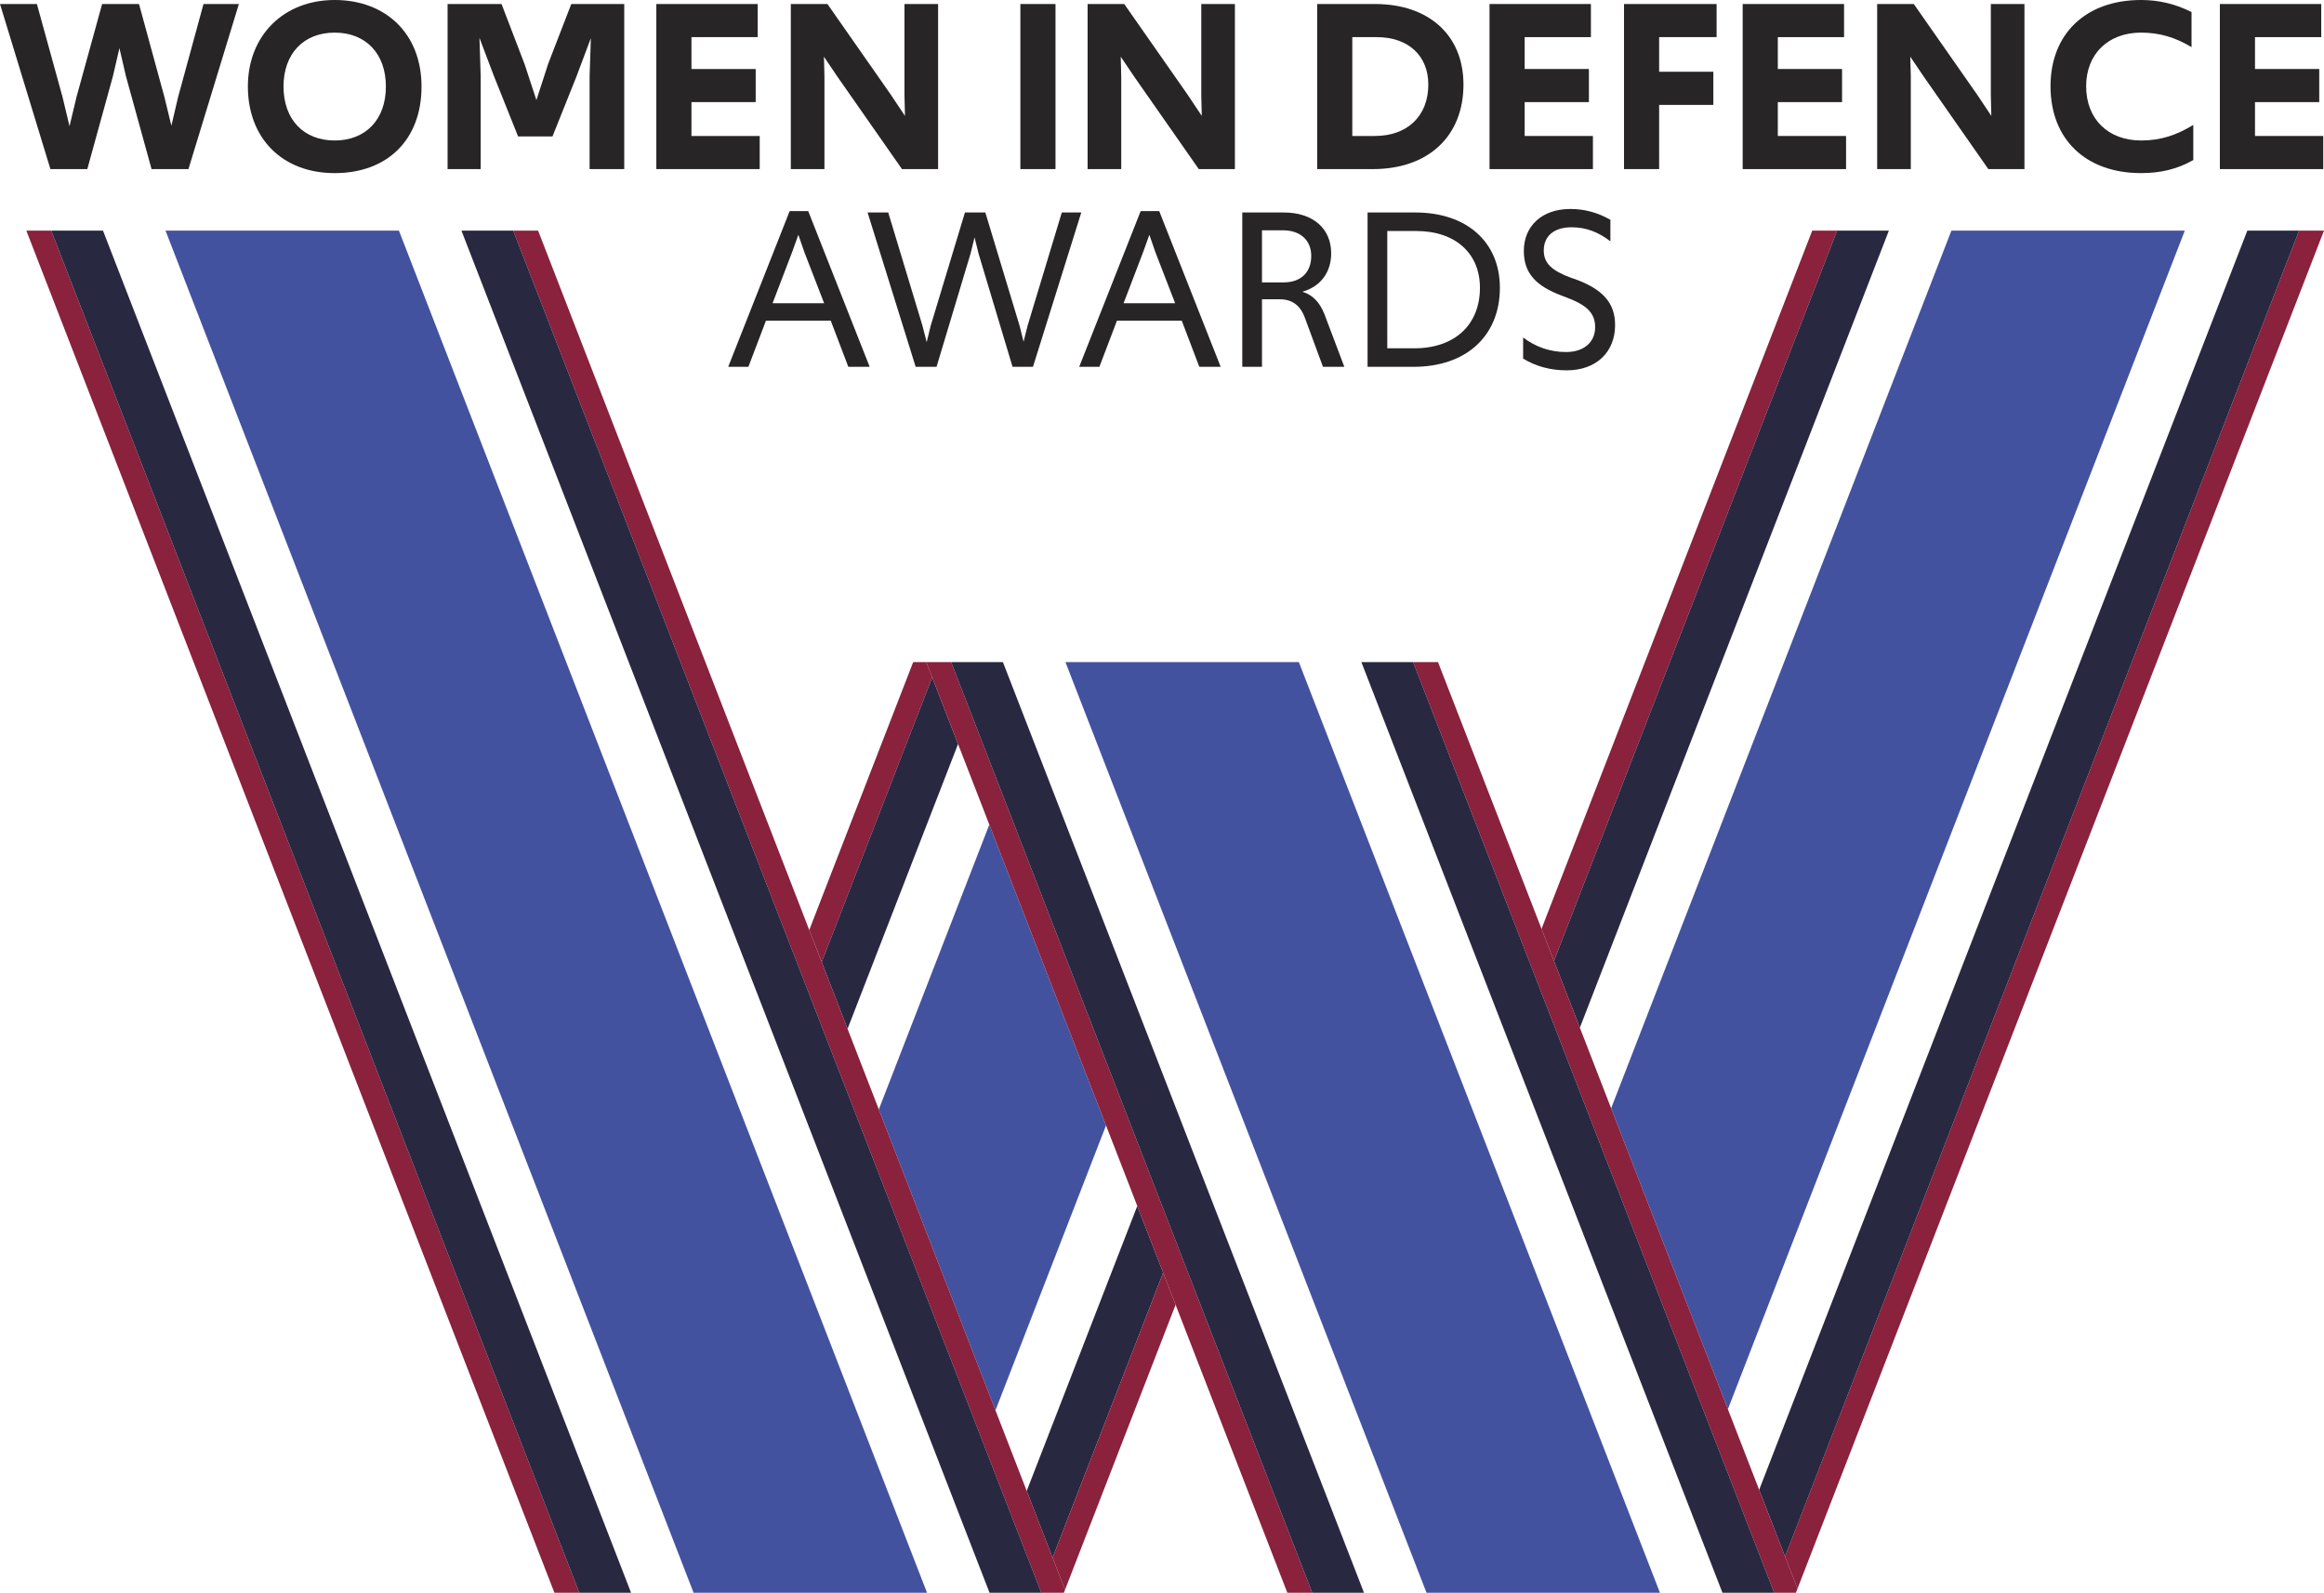
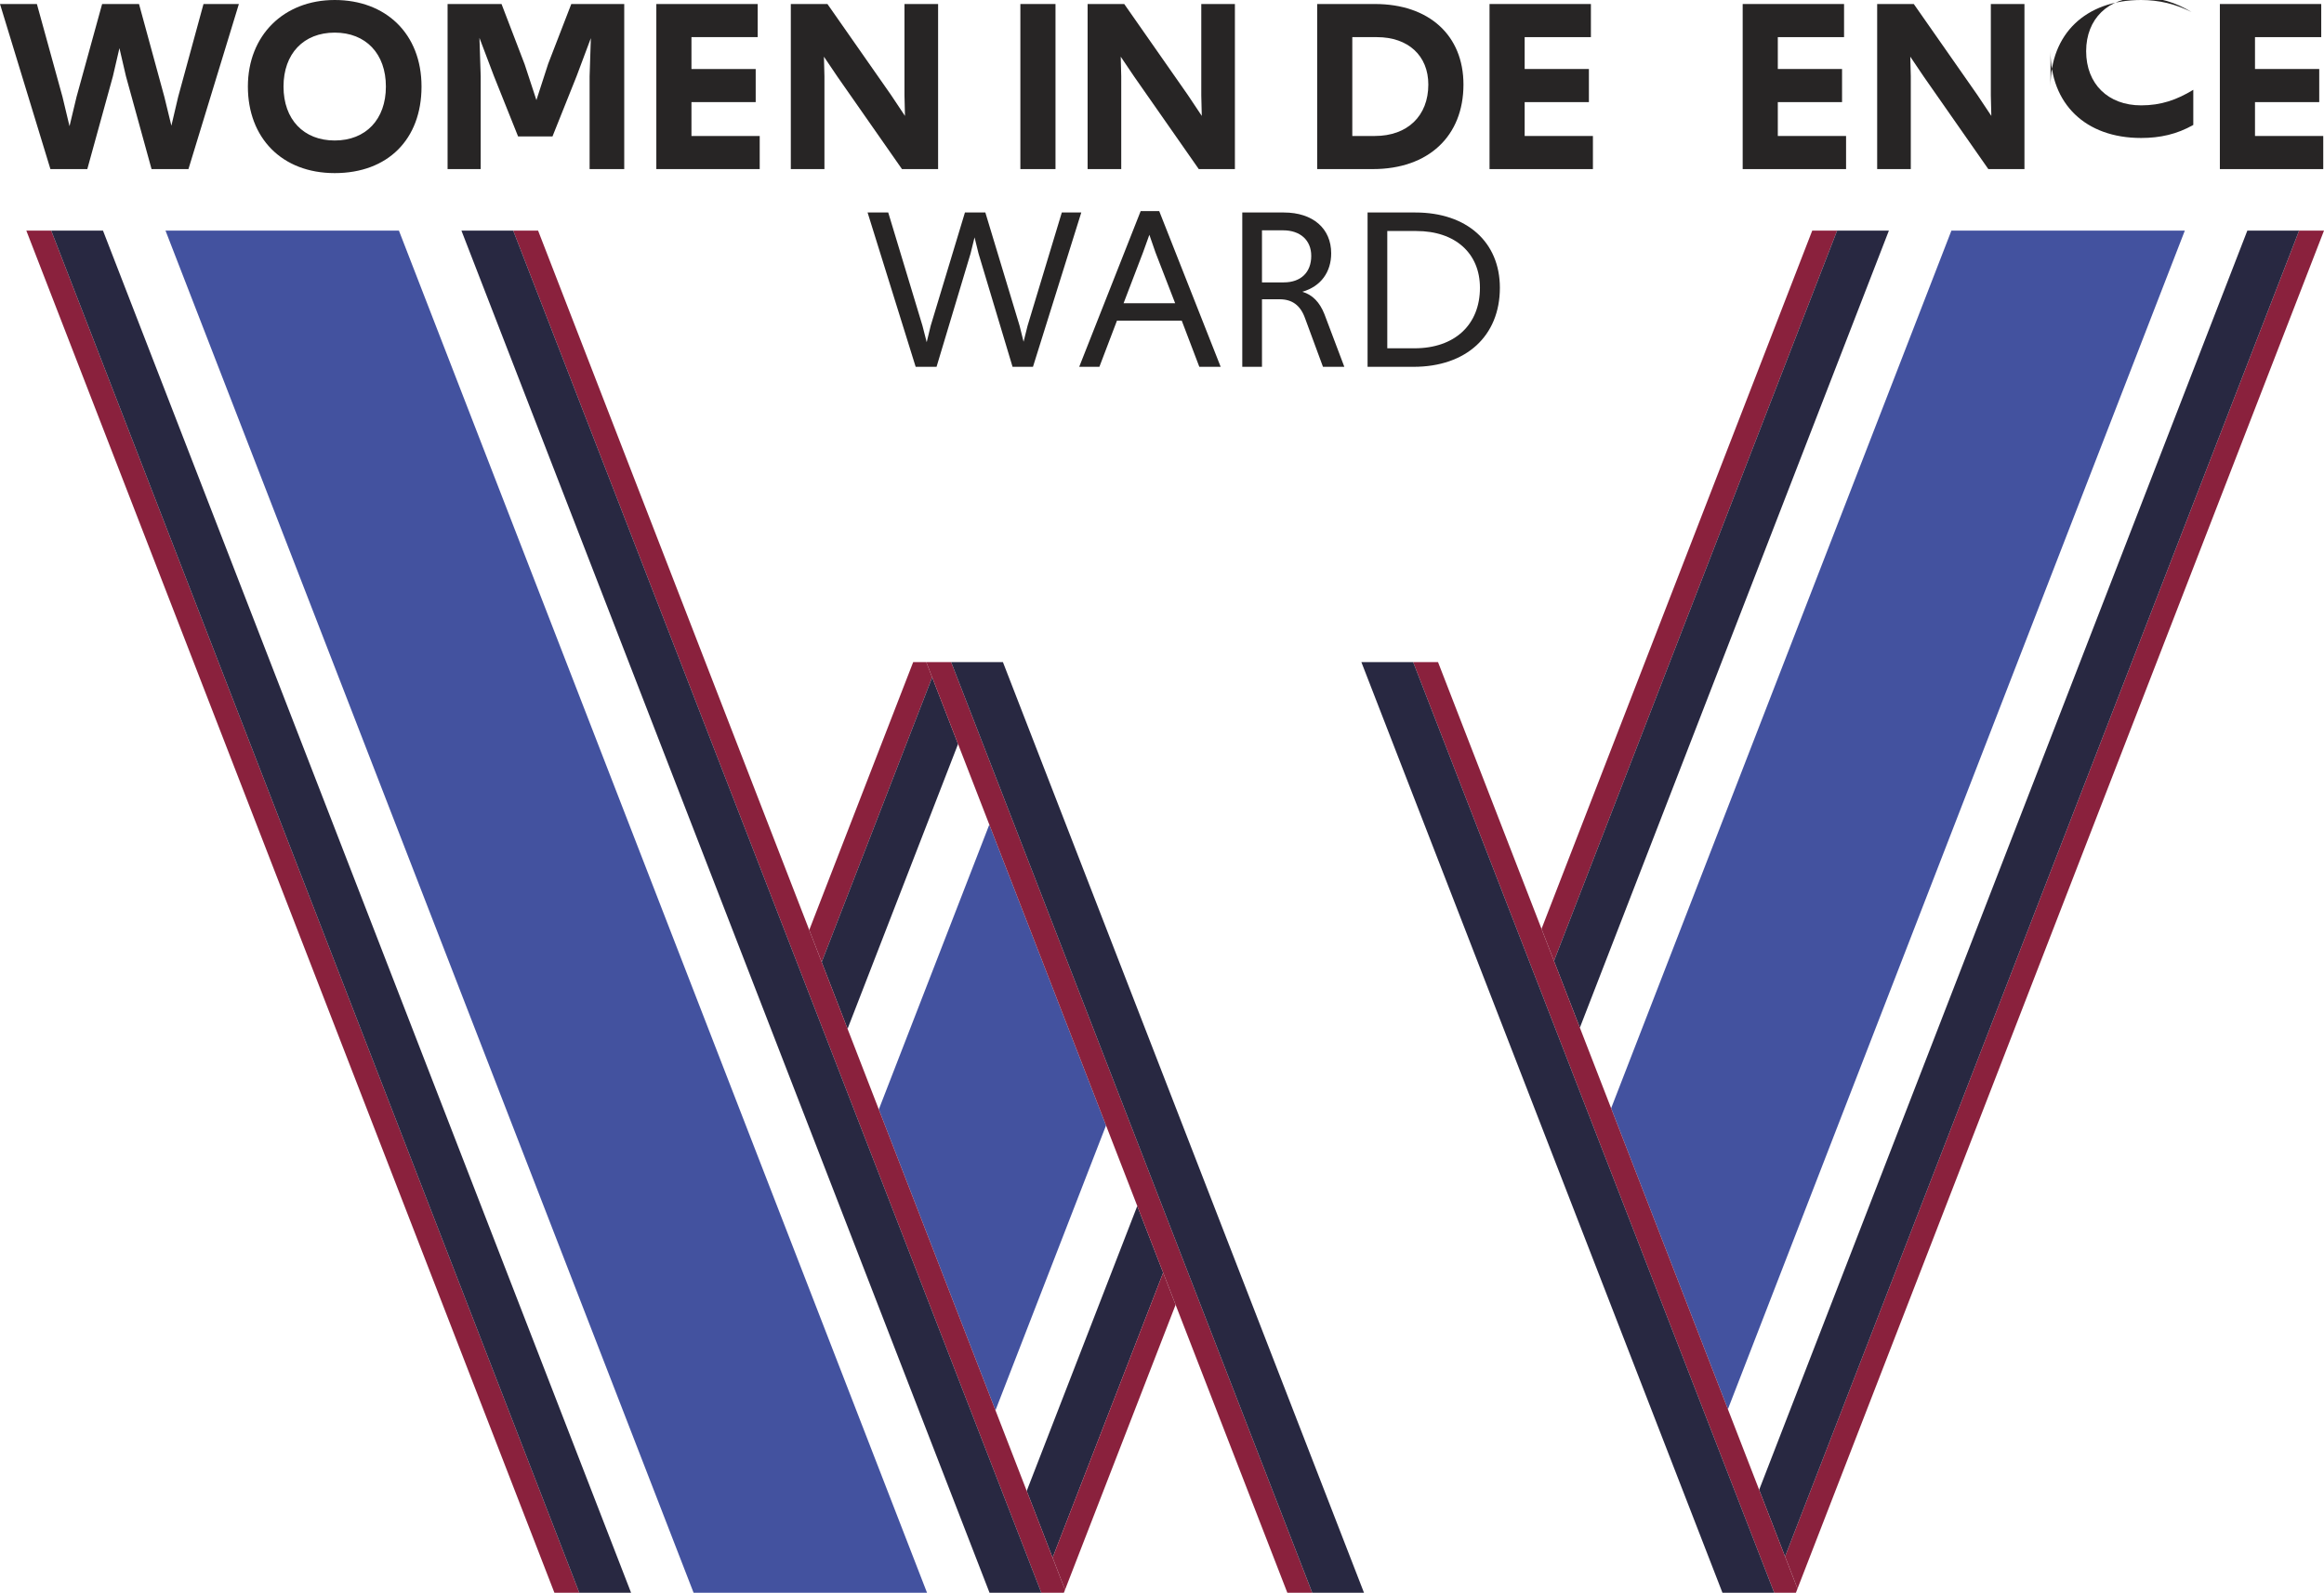
<svg xmlns="http://www.w3.org/2000/svg" id="a" viewBox="0 0 337.362 231.261">
  <g id="b">
    <polygon points="266.685 33.482 263.072 33.482 223.774 134.866 225.582 139.526 266.685 33.482" style="fill:#8a213d; stroke-width:0px;" />
    <polygon points="229.34 149.215 274.2 33.482 266.685 33.482 266.685 33.482 225.582 139.526 229.34 149.215" style="fill:#282841; stroke-width:0px;" />
    <polygon points="260.933 230.661 337.362 33.482 333.749 33.482 275.671 183.314 259.126 226 260.933 230.661" style="fill:#8a213d; stroke-width:0px;" />
    <polygon points="259.126 226 275.671 183.314 333.748 33.482 326.234 33.482 255.367 216.311 259.126 226" style="fill:#282841; stroke-width:0px;" />
    <polygon points="250.828 204.609 317.159 33.482 317.159 33.482 283.275 33.482 244.944 132.371 233.879 160.916 250.828 204.609" style="fill:#43529f; stroke-width:0px;" />
    <polygon points="135.318 98.345 134.461 96.134 132.562 96.134 117.474 135.032 119.28 139.691 135.318 98.345" style="fill:#8a213d; stroke-width:0px;" />
    <polygon points="123.036 149.381 139.075 108.031 135.318 98.345 119.28 139.691 123.036 149.381" style="fill:#282841; stroke-width:0px;" />
    <polygon points="152.799 226.166 168.85 184.787 165.093 175.101 149.043 216.476 152.799 226.166" style="fill:#282841; stroke-width:0px;" />
    <polygon points="144.507 204.775 160.556 163.405 143.613 119.729 127.572 161.083 144.507 204.775" style="fill:#43529f; stroke-width:0px;" />
    <polygon points="83.76 231.26 84.096 231.26 36.183 107.649 7.435 33.482 3.821 33.482 80.314 230.827 80.482 231.26 83.76 231.26" style="fill:#8a213d; stroke-width:0px;" />
    <polygon points="152.799 226.166 149.043 216.476 144.507 204.775 127.572 161.083 127.572 161.083 123.036 149.382 123.036 149.381 119.28 139.691 117.474 135.032 78.112 33.482 74.498 33.482 151.159 231.26 154.436 231.26 154.605 230.826 152.799 226.166 152.799 226.166" style="fill:#8a213d; stroke-width:0px;" />
    <polygon points="74.498 33.482 66.984 33.482 111.908 149.382 113.714 154.041 117.469 163.73 117.47 163.731 122.005 175.432 122.005 175.433 138.941 219.125 138.941 219.125 143.477 230.827 143.644 231.26 150.822 231.26 150.823 231.26 151.159 231.26 74.498 33.482" style="fill:#282841; stroke-width:0px;" />
    <polygon points="134.571 231.26 96.24 132.371 57.909 33.482 24.025 33.482 24.025 33.482 100.685 231.26 100.686 231.26 134.234 231.26 134.234 231.26 134.57 231.26 134.571 231.26" style="fill:#43529f; stroke-width:0px;" />
    <polygon points="190.257 230.661 188.449 226 172.463 184.788 170.656 180.131 170.656 180.13 166.899 170.444 162.362 158.748 145.42 115.071 145.419 115.071 140.883 103.374 140.882 103.373 138.074 96.134 136.176 96.134 136.176 96.134 134.461 96.134 135.318 98.345 139.075 108.031 139.076 108.031 143.613 119.728 143.613 119.729 160.556 163.405 165.093 175.101 168.85 184.787 168.85 184.788 170.656 189.445 186.643 230.658 186.877 231.26 186.877 231.261 190.489 231.261 190.489 231.26 190.257 230.661" style="fill:#8a213d; stroke-width:0px;" />
    <polygon points="259.126 226 255.367 216.311 250.828 204.609 233.879 160.916 229.34 149.215 229.34 149.215 225.582 139.526 223.774 134.866 208.75 96.134 206.853 96.134 205.138 96.134 257.554 231.261 260.701 231.261 260.933 230.661 259.126 226" style="fill:#8a213d; stroke-width:0px;" />
-     <polygon points="240.731 230.658 223.782 186.965 219.243 175.264 219.243 175.264 215.485 165.575 213.677 160.915 197.7 119.728 195.894 115.071 195.893 115.07 192.136 105.384 188.548 96.134 186.65 96.134 186.649 96.134 154.664 96.134 170.657 137.363 175.194 149.06 178.951 158.746 178.952 158.747 180.758 163.404 196.741 204.607 198.549 209.268 202.308 218.957 202.308 218.957 206.846 230.657 207.08 231.26 207.08 231.261 240.964 231.261 240.964 231.26 240.731 230.658 240.731 230.658" style="fill:#43529f; stroke-width:0px;" />
    <polygon points="152.799 226.166 154.605 230.826 170.656 189.445 168.85 184.788 152.799 226.166" style="fill:#8a213d; stroke-width:0px;" />
    <polygon points="14.95 33.482 7.435 33.482 36.183 107.649 84.096 231.26 84.097 231.26 91.274 231.26 91.275 231.26 91.61 231.26 14.95 33.482" style="fill:#282841; stroke-width:0px;" />
    <polygon points="145.588 96.134 143.691 96.134 143.69 96.134 138.075 96.134 140.882 103.373 140.883 103.373 145.42 115.07 145.42 115.07 162.362 158.746 166.899 170.443 170.656 180.129 170.657 180.13 172.463 184.787 188.45 225.998 190.258 230.659 190.491 231.26 190.491 231.261 198.005 231.261 145.588 96.134" style="fill:#282841; stroke-width:0px;" />
    <polygon points="205.138 96.134 203.24 96.134 203.239 96.134 197.623 96.134 200.431 103.373 200.432 103.374 202.238 108.031 218.213 149.214 220.02 153.873 223.779 163.563 223.779 163.563 228.318 175.263 245.267 218.957 245.267 218.957 249.806 230.659 250.039 231.26 250.039 231.261 257.554 231.261 205.138 96.134" style="fill:#282841; stroke-width:0px;" />
    <path d="M0,.583h5.355l3.716,13.478,1.02,4.262,1.02-4.262L14.825.583h5.355l3.679,13.478,1.02,4.189.984-4.189L29.541.583h5.136l-7.321,23.968h-5.355l-3.716-13.478-.947-4.08-.947,4.08-3.716,13.478h-5.355L0,.583Z" style="fill:#272525; stroke-width:0px;" />
    <path d="M35.984,12.567c0-7.431,5.208-12.567,12.603-12.567s12.603,4.881,12.603,12.567-4.917,12.567-12.603,12.567-12.603-5.136-12.603-12.567ZM56.018,12.567c0-4.772-2.914-7.831-7.431-7.831s-7.431,3.06-7.431,7.831,2.914,7.831,7.431,7.831,7.431-3.06,7.431-7.831Z" style="fill:#272525; stroke-width:0px;" />
    <path d="M64.974.583h7.831l3.351,8.742,1.712,5.209,1.712-5.282,3.351-8.67h7.686v23.968h-5.027v-13.478l.182-5.537-2.076,5.537-3.497,8.742h-4.99l-3.497-8.742-2.113-5.573.182,5.573v13.478h-4.808V.583h0Z" style="fill:#272525; stroke-width:0px;" />
    <path d="M95.275.583h14.716v4.809h-9.616v4.626h9.325v4.809h-9.325v4.917h9.908v4.808h-15.008s0-23.968,0-23.968Z" style="fill:#272525; stroke-width:0px;" />
    <path d="M114.796.583h5.318l9.216,13.186,2.04,3.06-.072-2.987V.583h4.881v23.968h-5.245l-9.361-13.405-1.967-2.914.073,2.841v13.478h-4.881V.583h0Z" style="fill:#272525; stroke-width:0px;" />
    <path d="M148.121.583h5.1v23.968h-5.1V.583Z" style="fill:#272525; stroke-width:0px;" />
    <path d="M157.881.583h5.318l9.216,13.186,2.04,3.06-.072-2.987V.583h4.881v23.968h-5.245l-9.361-13.405-1.967-2.914.073,2.841v13.478h-4.881V.583h0Z" style="fill:#272525; stroke-width:0px;" />
    <path d="M191.206.583h8.378c7.868,0,12.858,4.553,12.858,11.693,0,7.503-5.1,12.275-13.15,12.275h-8.086V.583ZM199.584,19.743c4.736,0,7.758-2.914,7.758-7.467,0-4.189-2.914-6.884-7.467-6.884h-3.569v14.352h3.278-0Z" style="fill:#272525; stroke-width:0px;" />
    <path d="M216.227.583h14.716v4.809h-9.616v4.626h9.325v4.809h-9.325v4.917h9.908v4.808h-15.008V.583Z" style="fill:#272525; stroke-width:0px;" />
-     <path d="M235.748.583h13.441v4.809h-8.341v5.027h7.868v4.808h-7.868v9.325h-5.1V.583Z" style="fill:#272525; stroke-width:0px;" />
    <path d="M252.975.583h14.716v4.809h-9.616v4.626h9.325v4.809h-9.325v4.917h9.908v4.808h-15.008V.583Z" style="fill:#272525; stroke-width:0px;" />
    <path d="M272.496.583h5.318l9.216,13.186,2.04,3.06-.072-2.987V.583h4.881v23.968h-5.245l-9.361-13.405-1.967-2.914.073,2.841v13.478h-4.881V.583h0Z" style="fill:#272525; stroke-width:0px;" />
-     <path d="M297.662,12.531c0-7.577,5.063-12.531,13.149-12.531,2.623,0,4.99.583,7.322,1.748v5.1c-2.331-1.421-4.662-2.113-7.322-2.113-4.772,0-7.977,3.096-7.977,7.795,0,4.772,3.205,7.868,7.977,7.868,2.914,0,5.173-.801,7.577-2.258v5.1c-2.368,1.347-4.808,1.894-7.577,1.894-8.086,0-13.149-4.954-13.149-12.603Z" style="fill:#272525; stroke-width:0px;" />
+     <path d="M297.662,12.531c0-7.577,5.063-12.531,13.149-12.531,2.623,0,4.99.583,7.322,1.748c-2.331-1.421-4.662-2.113-7.322-2.113-4.772,0-7.977,3.096-7.977,7.795,0,4.772,3.205,7.868,7.977,7.868,2.914,0,5.173-.801,7.577-2.258v5.1c-2.368,1.347-4.808,1.894-7.577,1.894-8.086,0-13.149-4.954-13.149-12.603Z" style="fill:#272525; stroke-width:0px;" />
    <path d="M322.245.583h14.716v4.809h-9.616v4.626h9.325v4.809h-9.325v4.917h9.908v4.808h-15.008V.583Z" style="fill:#272525; stroke-width:0px;" />
-     <path d="M114.633,30.649h2.69l8.922,22.611h-3.099l-2.554-6.708h-9.399l-2.554,6.708h-2.929l8.922-22.611ZM119.638,44.032l-2.86-7.389-.885-2.554-.919,2.554-2.826,7.389h7.491Z" style="fill:#272525; stroke-width:0px;" />
    <path d="M125.942,30.853h2.997l4.972,16.447.613,2.384.579-2.384,4.972-16.447h2.962l4.972,16.447.579,2.316.579-2.316,4.972-16.447h2.826l-7.014,22.407h-2.963l-4.938-16.447-.579-2.35-.579,2.35-4.938,16.447h-3.031l-6.981-22.407h0Z" style="fill:#272525; stroke-width:0px;" />
    <path d="M165.586,30.649h2.69l8.922,22.611h-3.099l-2.554-6.708h-9.399l-2.554,6.708h-2.929l8.922-22.611ZM170.592,44.032l-2.86-7.389-.885-2.554-.919,2.554-2.826,7.389h7.491Z" style="fill:#272525; stroke-width:0px;" />
    <path d="M189.461,46.245c-.681-1.941-1.907-2.792-3.712-2.792h-2.554v9.807h-2.86v-22.407h6.027c4.257,0,6.879,2.35,6.879,5.925,0,2.69-1.464,4.802-4.189,5.585,1.498.443,2.52,1.532,3.201,3.235l2.895,7.662h-3.099l-2.588-7.015ZM186.362,41.001c2.486,0,3.984-1.464,3.984-3.848,0-2.281-1.6-3.712-4.087-3.712h-3.065v7.56h3.167Z" style="fill:#272525; stroke-width:0px;" />
    <path d="M198.523,30.853h6.947c7.458,0,12.259,4.291,12.259,10.931,0,6.981-4.87,11.476-12.531,11.476h-6.675v-22.407h0ZM205.334,50.57c5.823,0,9.501-3.405,9.501-8.786,0-5.006-3.576-8.241-9.228-8.241h-4.223v17.026s3.95,0,3.95,0Z" style="fill:#272525; stroke-width:0px;" />
-     <path d="M221.105,52.068v-3.065c1.839,1.396,3.95,2.111,6.232,2.111,2.554,0,4.222-1.396,4.222-3.61,0-2.077-1.26-3.235-4.189-4.324l-.613-.238c-3.78-1.396-5.551-3.269-5.551-6.504,0-3.61,2.622-6.095,6.743-6.095,2.077,0,3.95.511,5.823,1.566v3.133c-1.702-1.328-3.507-2.043-5.619-2.043-2.554,0-4.052,1.26-4.052,3.371,0,1.907,1.226,2.929,3.916,3.95l.613.204c4.018,1.464,5.823,3.439,5.823,6.675,0,3.916-2.724,6.572-7.014,6.572-2.316,0-4.427-.545-6.334-1.702h-0Z" style="fill:#272525; stroke-width:0px;" />
  </g>
</svg>